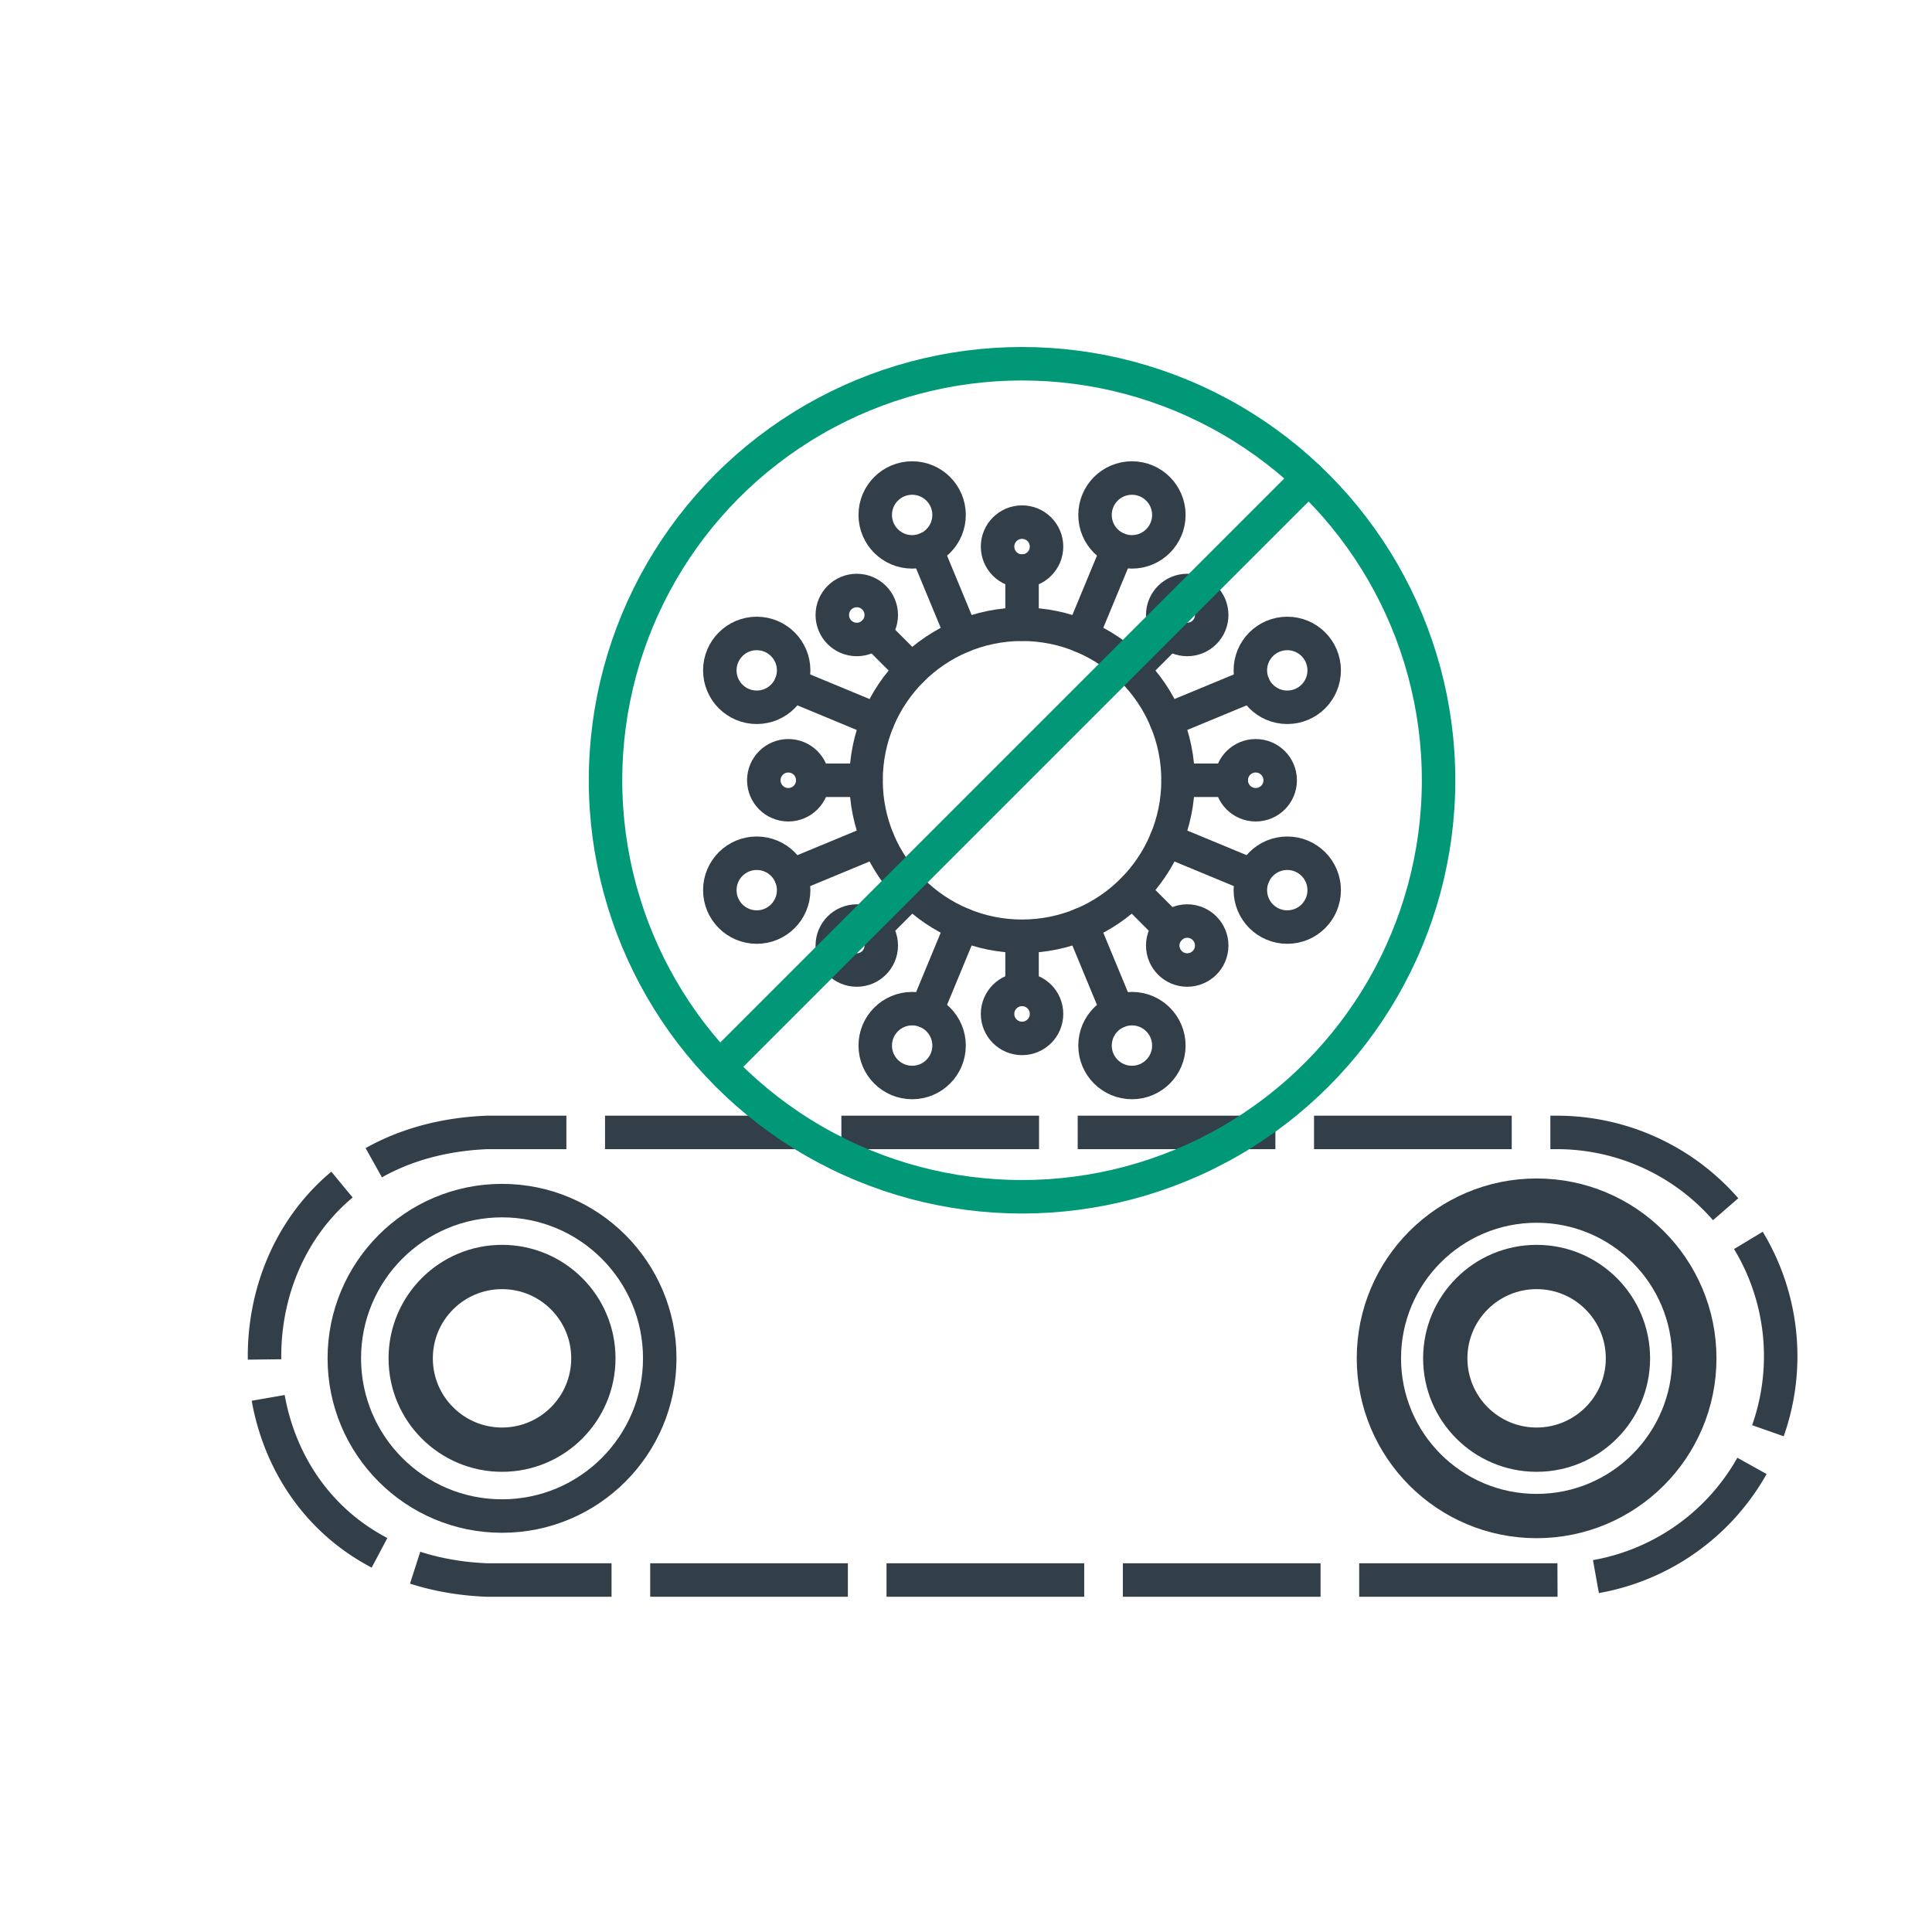
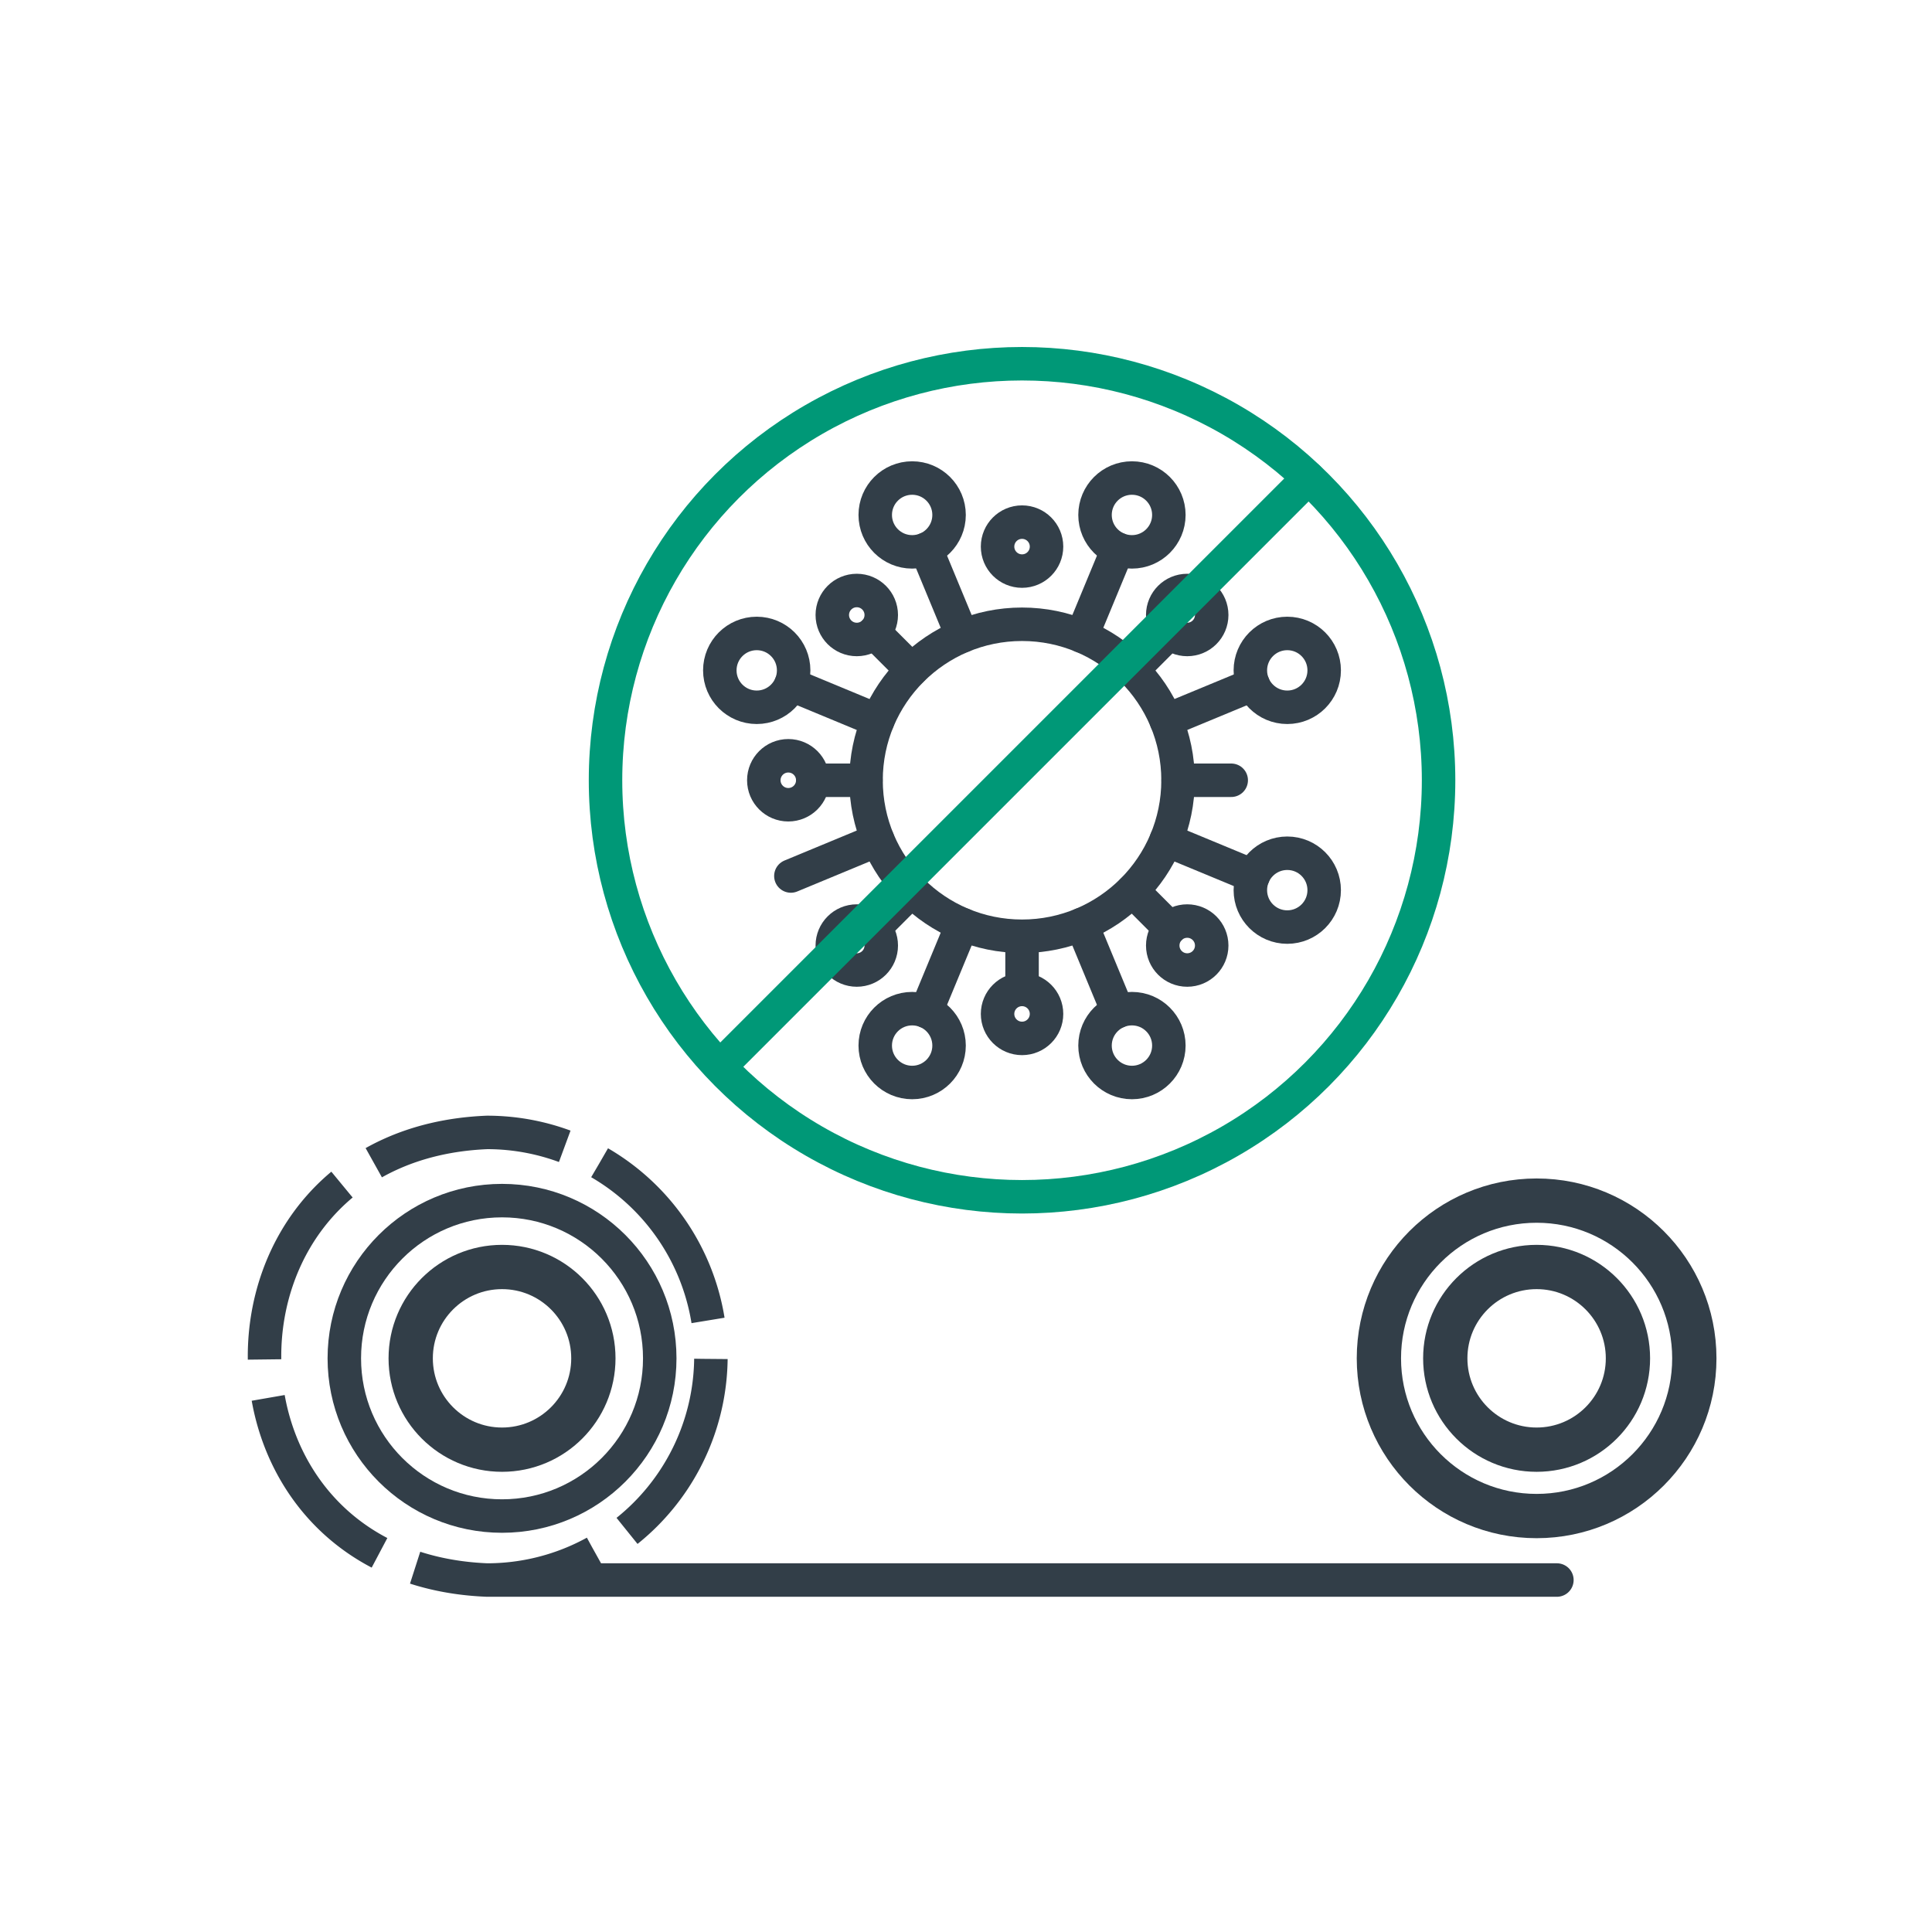
<svg xmlns="http://www.w3.org/2000/svg" id="Layer_1" data-name="Layer 1" viewBox="0 0 202 202">
  <defs>
    <style>.cls-1,.cls-2,.cls-3,.cls-4{fill:none;stroke-linejoin:round;}.cls-1,.cls-2,.cls-3{stroke:#323e48;}.cls-1,.cls-4{stroke-linecap:round;}.cls-1,.cls-3,.cls-4{stroke-width:3.5px;}.cls-2{stroke-width:4.63px;}.cls-3{stroke-dasharray:20.67 4.04;}.cls-4{stroke:#009877;}</style>
  </defs>
  <circle class="cls-1" cx="106.86" cy="81.58" r="16.31" />
  <line class="cls-1" x1="100.61" y1="96.65" x2="96.84" y2="105.75" />
  <circle class="cls-1" cx="95.37" cy="109.32" r="3.86" />
  <line class="cls-1" x1="113.1" y1="96.65" x2="116.87" y2="105.75" />
  <circle class="cls-1" cx="118.35" cy="109.32" r="3.86" />
  <line class="cls-1" x1="121.93" y1="87.82" x2="131.03" y2="91.59" />
  <circle class="cls-1" cx="134.59" cy="93.07" r="3.86" />
  <line class="cls-1" x1="121.93" y1="75.34" x2="131.03" y2="71.57" />
  <circle class="cls-1" cx="134.59" cy="70.09" r="3.86" />
  <line class="cls-1" x1="113.1" y1="66.51" x2="116.87" y2="57.41" />
  <circle class="cls-1" cx="118.35" cy="53.84" r="3.86" />
  <line class="cls-1" x1="100.61" y1="66.51" x2="96.84" y2="57.41" />
  <circle class="cls-1" cx="95.37" cy="53.84" r="3.86" />
  <line class="cls-1" x1="91.78" y1="75.34" x2="82.69" y2="71.57" />
  <circle class="cls-1" cx="79.12" cy="70.09" r="3.86" />
  <line class="cls-1" x1="91.78" y1="87.82" x2="82.69" y2="91.59" />
-   <circle class="cls-1" cx="79.12" cy="93.07" r="3.86" />
  <line class="cls-1" x1="90.54" y1="81.58" x2="84.99" y2="81.58" />
  <circle class="cls-1" cx="82.42" cy="81.58" r="2.56" />
  <line class="cls-1" x1="95.32" y1="93.12" x2="91.39" y2="97.05" />
  <circle class="cls-1" cx="89.58" cy="98.86" r="2.56" />
  <line class="cls-1" x1="106.86" y1="97.9" x2="106.86" y2="103.45" />
  <circle class="cls-1" cx="106.86" cy="106.01" r="2.56" />
  <line class="cls-1" x1="118.4" y1="93.12" x2="122.32" y2="97.05" />
  <circle class="cls-1" cx="124.13" cy="98.86" r="2.56" />
  <line class="cls-1" x1="123.18" y1="81.58" x2="128.73" y2="81.58" />
-   <circle class="cls-1" cx="131.29" cy="81.58" r="2.56" />
  <line class="cls-1" x1="118.4" y1="70.04" x2="122.32" y2="66.11" />
  <circle class="cls-1" cx="124.13" cy="64.3" r="2.56" />
-   <line class="cls-1" x1="106.86" y1="65.26" x2="106.86" y2="59.71" />
  <circle class="cls-1" cx="106.86" cy="57.15" r="2.56" />
  <line class="cls-1" x1="95.32" y1="70.04" x2="91.39" y2="66.11" />
  <circle class="cls-1" cx="89.58" cy="64.3" r="2.56" />
  <circle class="cls-1" cx="52.49" cy="142.02" r="16.49" />
  <circle class="cls-2" cx="52.49" cy="142.02" r="9.55" />
  <circle class="cls-2" cx="160.66" cy="142.02" r="16.49" />
  <circle class="cls-2" cx="160.66" cy="142.02" r="9.55" />
-   <path class="cls-3" d="M162.78,165.2H50.93c-31-1.25-31.06-45.53,0-46.8H162.78a23.4,23.4,0,1,1,0,46.8Z" />
+   <path class="cls-3" d="M162.78,165.2H50.93c-31-1.25-31.06-45.53,0-46.8a23.4,23.4,0,1,1,0,46.8Z" />
  <circle class="cls-4" cx="106.86" cy="81.58" r="43.55" />
  <line class="cls-4" x1="136.8" y1="49.98" x2="75.58" y2="111.2" />
</svg>